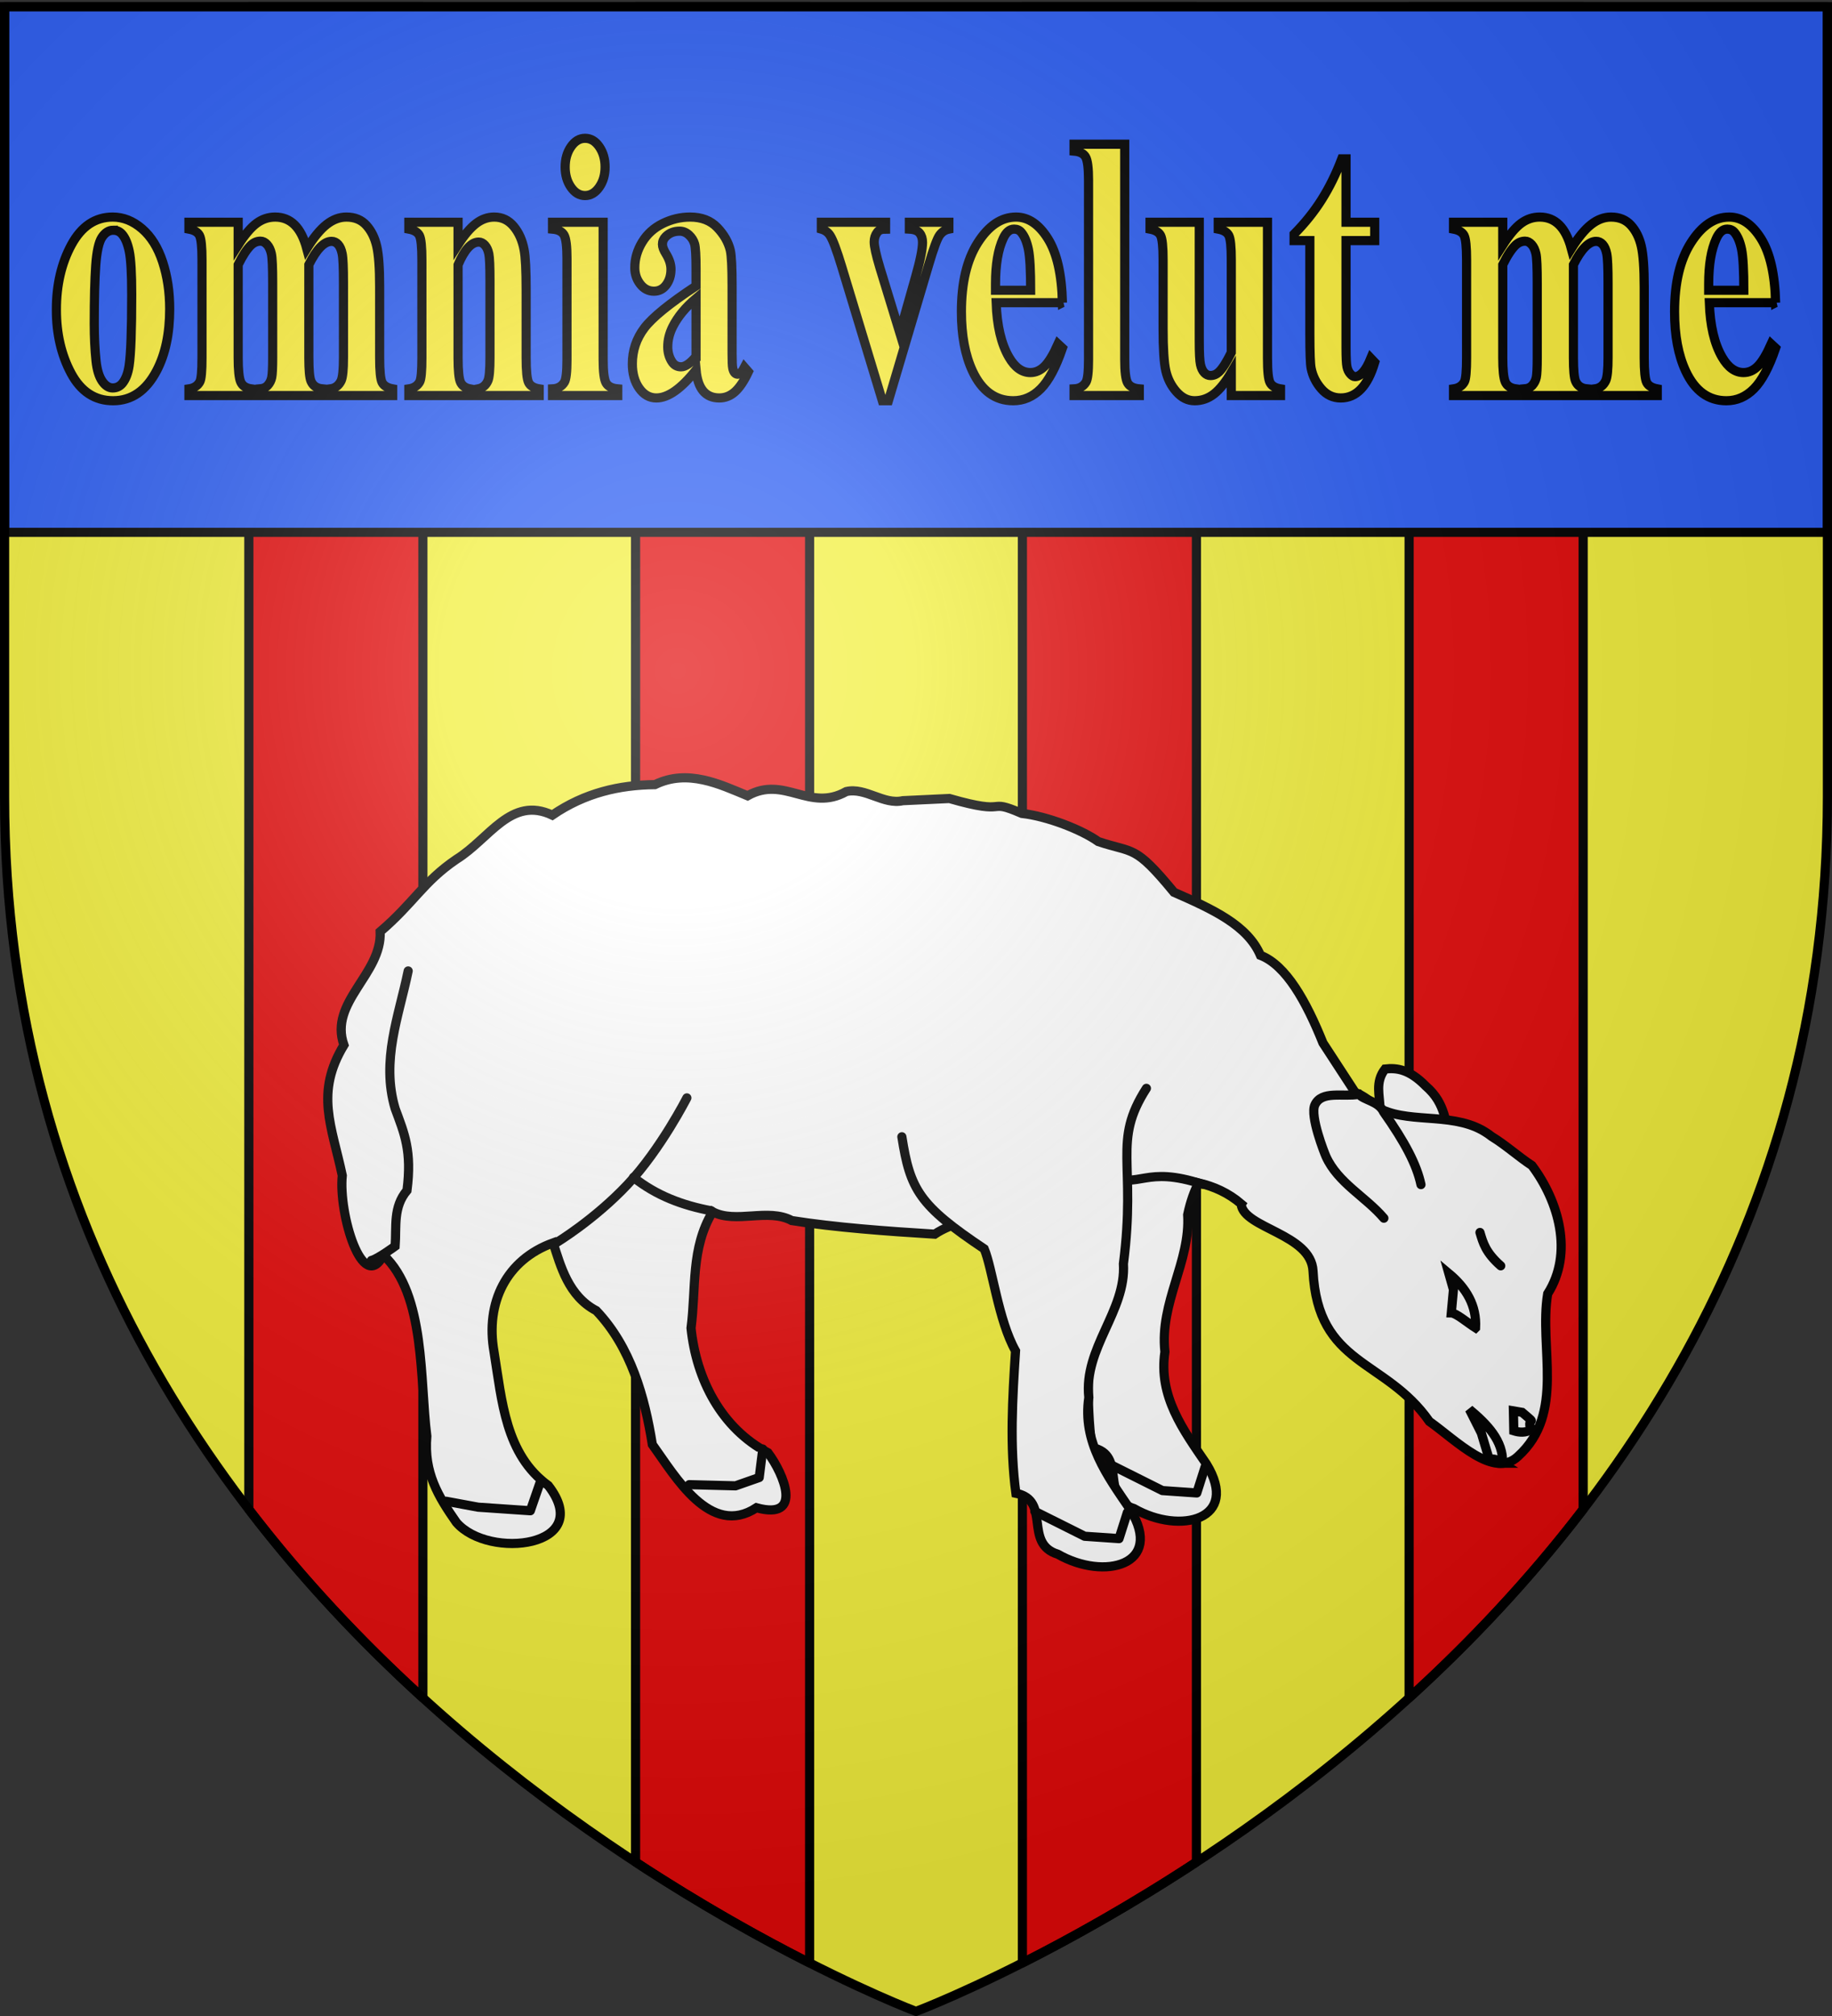
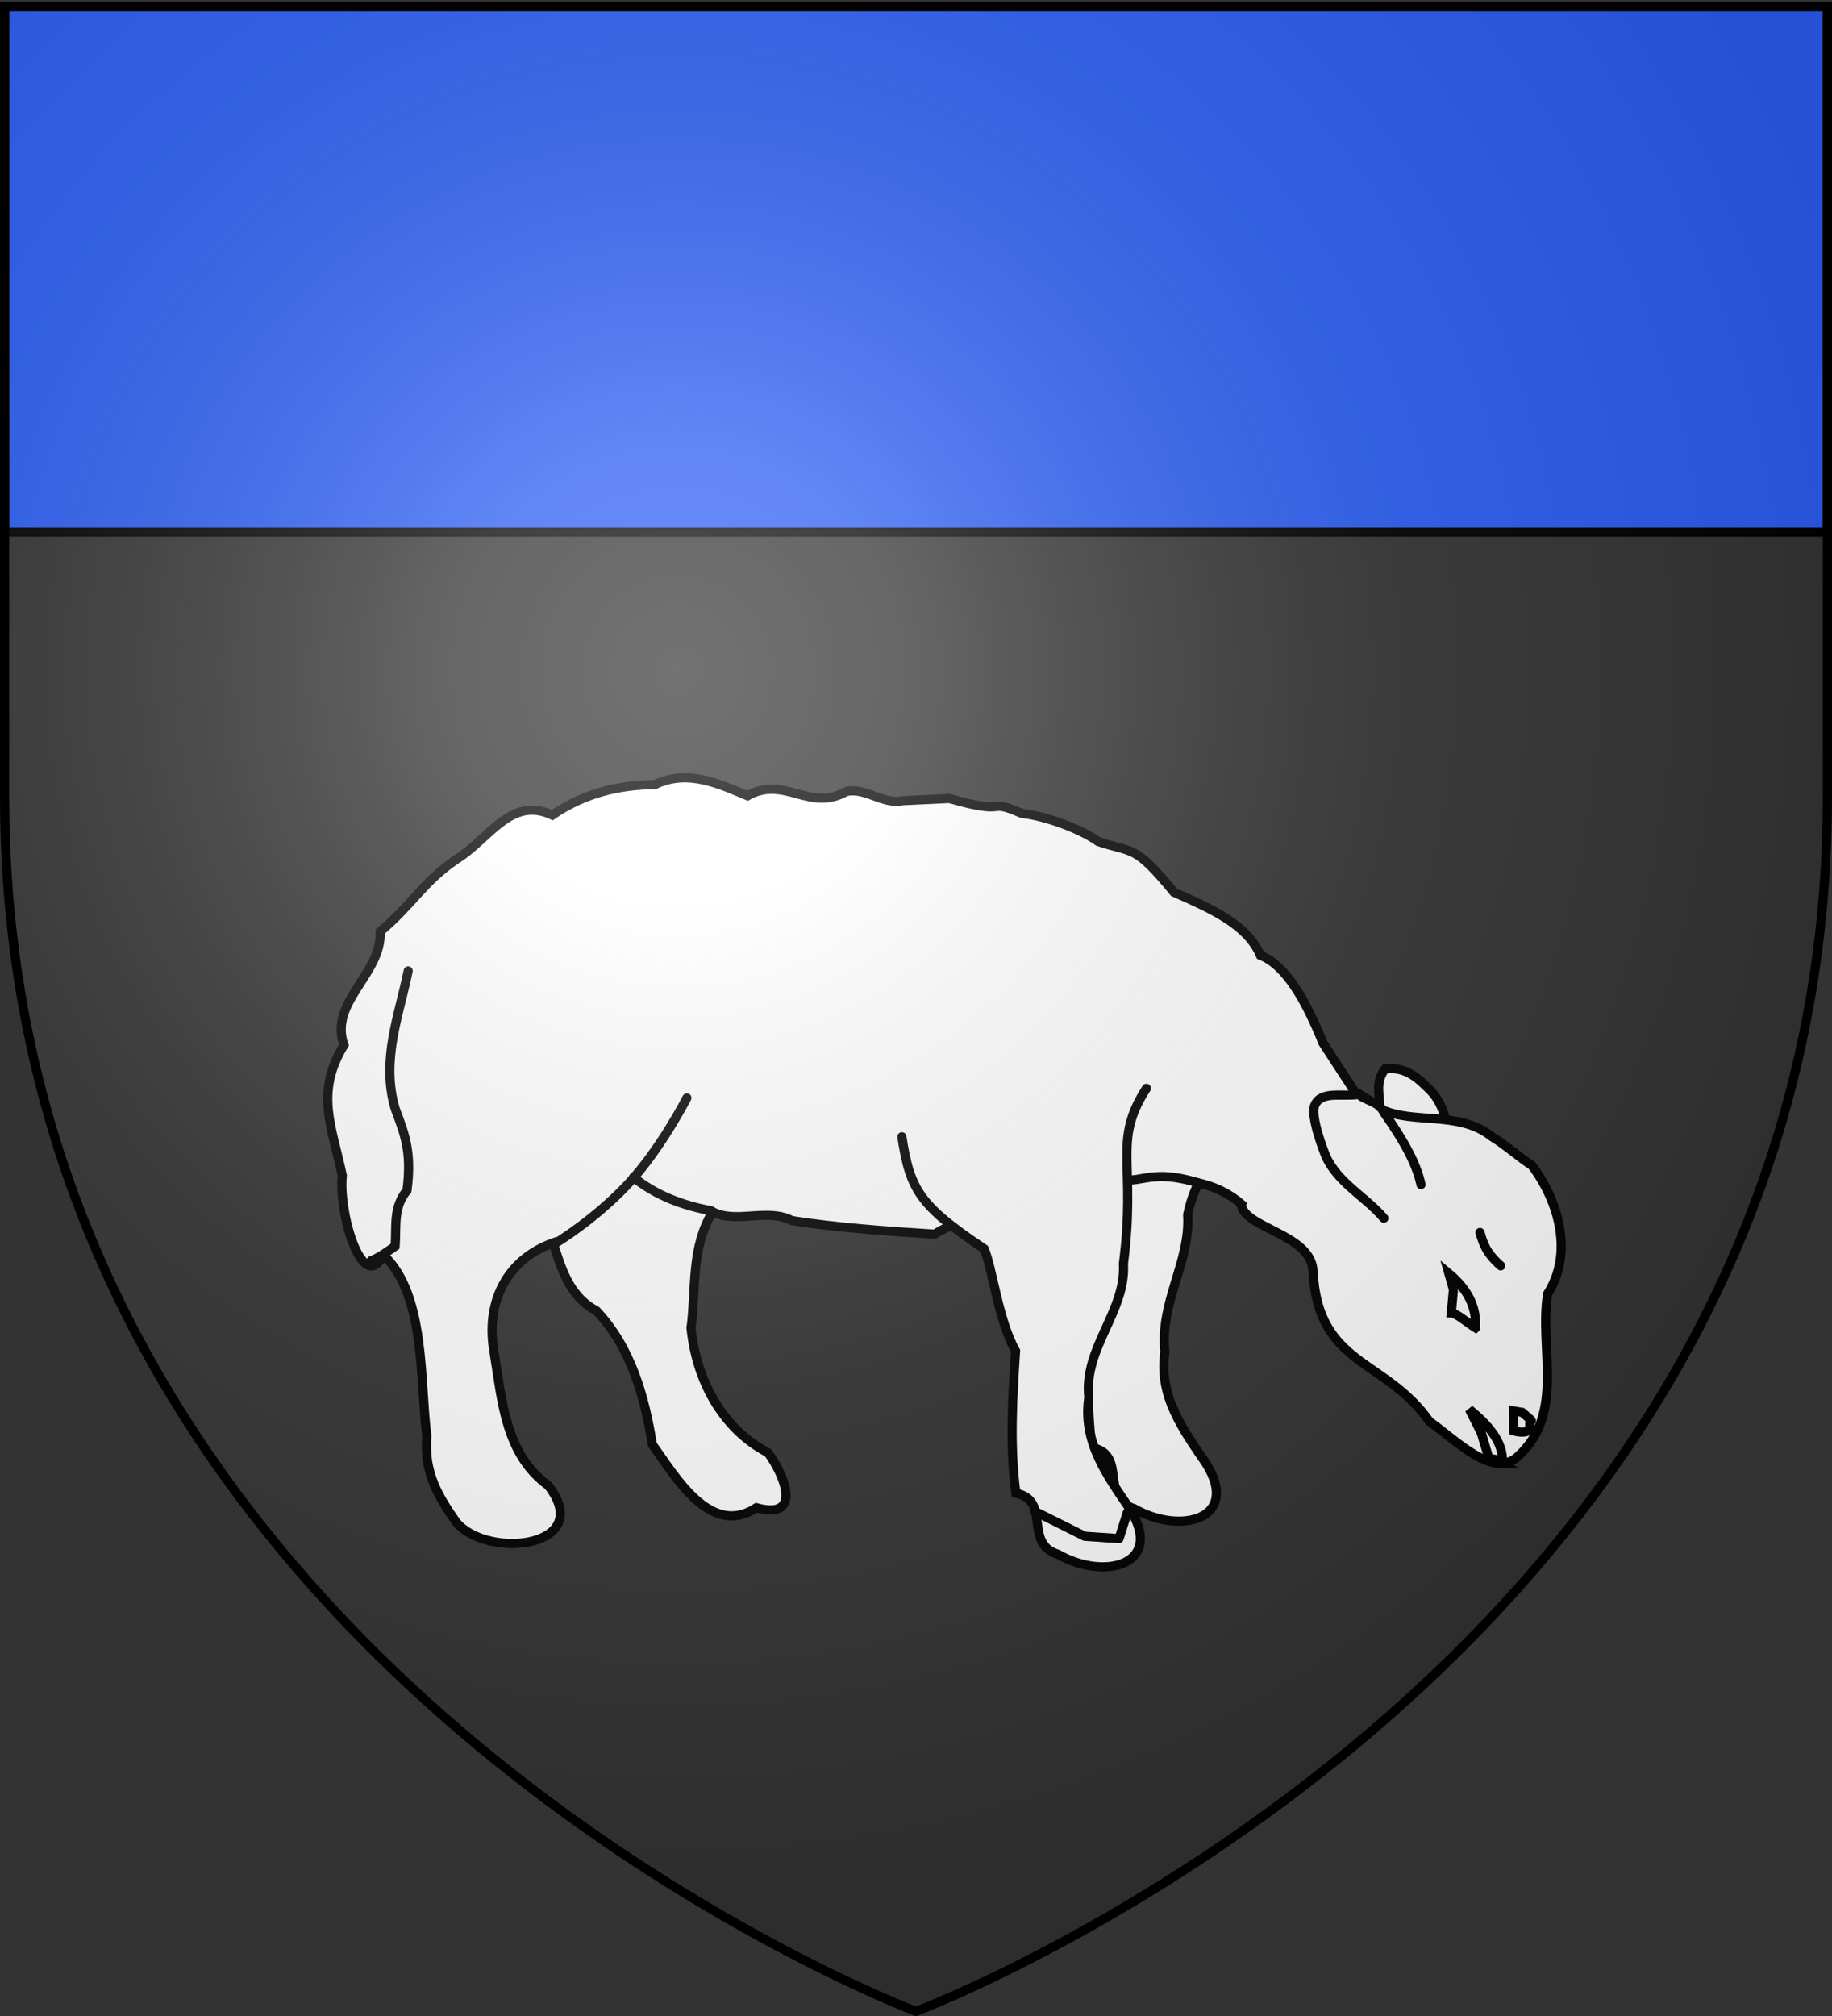
<svg xmlns="http://www.w3.org/2000/svg" xmlns:xlink="http://www.w3.org/1999/xlink" width="600" height="660" version="1.0">
  <rect width="100%" height="100%" fill="#333333" stroke="none" />
  <desc>Flag of Canton of Valais (Wallis)</desc>
  <defs>
    <radialGradient xlink:href="#b" id="c" cx="221.445" cy="226.331" r="300" fx="221.445" fy="226.331" gradientTransform="matrix(1.353 0 0 1.349 -77.63 -85.747)" gradientUnits="userSpaceOnUse" />
    <linearGradient id="b">
      <stop offset="0" style="stop-color:white;stop-opacity:.314" />
      <stop offset=".19" style="stop-color:white;stop-opacity:.251" />
      <stop offset=".6" style="stop-color:#6b6b6b;stop-opacity:.125" />
      <stop offset="1" style="stop-color:black;stop-opacity:.125" />
    </linearGradient>
  </defs>
  <g style="display:inline">
-     <path d="M300 658.5s298.5-112.32 298.5-397.772V2.176H1.5v258.552C1.5 546.18 300 658.5 300 658.5z" style="fill:#f2ef3c;fill-opacity:1;fill-rule:evenodd;stroke:#000;stroke-width:1px;stroke-linecap:butt;stroke-linejoin:miter;stroke-opacity:1" />
-   </g>
+     </g>
  <g style="display:inline">
-     <path d="M208.156 2.188v607.406c21.664 14.203 41.406 25.146 57 33.031V2.188zM81.5 2.188v491.937c17.785 23.213 37.24 43.74 57 61.719V2.188zM334.844 2.188v640.437c15.594-7.885 35.336-18.828 57-33.031V2.188zM461.5 2.188v553.656c19.76-17.978 39.215-38.506 57-61.719V2.188z" style="opacity:1;fill:#e20909;fill-opacity:1;fill-rule:nonzero;stroke:#000;stroke-width:3;stroke-linecap:round;stroke-linejoin:round;stroke-miterlimit:4;stroke-dasharray:none;stroke-dashoffset:0;stroke-opacity:1;display:inline" />
    <path d="M1.5 2.188V174.28h597V2.188z" style="fill:#2b5df2;fill-opacity:1;fill-rule:nonzero;stroke:#000;stroke-width:3;stroke-linecap:round;stroke-linejoin:round;stroke-miterlimit:4;stroke-dashoffset:0;stroke-opacity:1;display:inline" />
    <g style="fill:#fff;fill-opacity:1;stroke:#000;stroke-width:3.327;stroke-miterlimit:4;stroke-dasharray:none;stroke-opacity:1">
      <g style="fill:#fff;fill-opacity:1;stroke:#000;stroke-width:2.442;stroke-miterlimit:4;stroke-dasharray:none;stroke-opacity:1">
        <path d="M645.719-38.44c2.37-4.957 1.49-9.913 7.21-14.87 4.33-4.404 7.673-4.859 10.814-4.506 2.737 3.53 1.363 7.06 1.352 10.59l-5.182 12.841z" style="fill:#fff;fill-opacity:1;fill-rule:evenodd;stroke:#000;stroke-width:2.442;stroke-linecap:butt;stroke-linejoin:miter;stroke-miterlimit:4;stroke-dasharray:none;stroke-opacity:1" transform="matrix(-1.229 0 0 1.229 1269.36 421.02)" />
        <path d="M779.842-129.868c-16.68 4.802-9.34-.332-19.293 3.972-6.755.734-16.028 4.368-20.385 7.5-9.502 3.194-9.603.662-20.177 13.51-10.385 4.558-19.58 8.767-23.038 16.788-6.858 2.66-12.204 12.286-16.659 23.356l-8.571 13.148c-1.94.8-3.921 2.132-5.688 3.844-7.85 4.66-19.253 1.39-28.093 6.188-.286.154-.565.327-.844.5-.597.367-1.181.765-1.75 1.218-3.786 2.31-7.068 5.327-10.75 7.75-7.172 9.566-11.082 23.374-4.188 34.157 2.377 14.463-4.768 31.805 7.907 43.312 6.476 6.115 16.4-4.183 23.625-9.312 11.78-16.845 29.72-14.646 31-40.063.497-9.873 18.397-11.366 19.156-17.75l-.063-.094c3.489-2.988 7.366-4.702 11.407-5.625 1.112 2.152 2.126 4.815 2.906 8.469-.773 12.615 7.51 23.3 6.062 36.531 1.771 11.846-4.883 20.82-11.062 29.875-9.066 14.77 6.925 18.966 19.312 11.875 9.304-2.863 1.635-14.332 11.188-16.25 1.676-12.466.918-25.321.093-37.906 4.57-8.131 6.155-21.954 8.344-27.187 9.699 4.344 23.944 1.922 33.469 8.25 12.905-.785 26.54-1.8 38.094-3.626 6.321-3.392 14.938.905 21.093-2.343 5.875 9.795 4.348 20.189 5.75 31-1.408 13.66-8.093 26.671-20.5 33.187-4.237 5.64-9.493 18.086 3.063 14.657 12.298 8.057 21.666-8.417 27.75-16.844 2.036-12.73 5.683-25.909 14.938-35.656 7.452-3.917 9.483-11.884 11.5-18.063 12.506 4.509 18.07 15.953 15.75 29.031-2.122 13.055-3.017 27.333-14.47 35.625-12.65 16.338 15.851 19.858 24.5 9.813 4.811-6.893 8.724-13.253 7.876-22.969 1.898-14.811.284-37.709 11.562-48.25 5.6 10.712 12.012-11.14 10.969-21.187 2.78-13.162 7.304-21.995-.44-34.755 4.066-11.46-10.156-18.857-9.658-30.204-9.024-7.702-11.449-13.257-20.364-19.308-8.783-5.454-14.486-16.937-25.503-11.734-8.695-5.957-17.928-8.032-27.347-8.124-8.755-4.263-17.312-.086-24.688 2.968-9.873-5.517-16.43 4.443-26.312-1.125-5.149-1.171-9.917 3.604-15.065 2.432z" style="fill:#fff;fill-opacity:1;fill-rule:nonzero;stroke:#000;stroke-width:2.442;stroke-linecap:round;stroke-linejoin:miter;stroke-miterlimit:4;stroke-dasharray:none;stroke-opacity:1" transform="matrix(-1.229 0 0 1.229 1269.36 421.02)" />
        <path d="M884.563-11.56S874.45-17.643 865.6-27.045s-15.802-23.07-15.802-23.07" style="fill:#fff;fill-opacity:1;fill-rule:evenodd;stroke:#000;stroke-width:2.442;stroke-linecap:round;stroke-linejoin:miter;stroke-miterlimit:4;stroke-dasharray:none;stroke-opacity:1" transform="matrix(-1.229 0 0 1.229 1269.36 421.02)" />
        <path d="M843.293-20.037c7.747-1.466 14.665-4.07 20.728-8.904M933.863-6.82c-1.58-.315-6.32-3.792-6.32-3.792-.397-5.326.598-10.368-3.16-14.853-1.354-10.518.686-15.115 3.16-21.806 3.8-12.84-.994-24.605-3.477-36.66M712.355-27.099c15.683-5.155 16.386 1.43 25.675-2.306 11.694-4.703 16.75-15.485 16.75-15.485" style="fill:#fff;fill-opacity:1;fill-rule:evenodd;stroke:#000;stroke-width:2.442;stroke-linecap:round;stroke-linejoin:miter;stroke-miterlimit:4;stroke-dasharray:none;stroke-opacity:1" transform="matrix(-1.229 0 0 1.229 1269.36 421.02)" />
-         <path d="m711.695 48.17 2.212 6.952 9.165-.632 13.273-6.636M829.574 43.43l.948 7.584 6.32 2.212 12.325-.316M888.671 51.646l2.844 8.217 13.905-.948 8.533-1.58" style="fill:#fff;fill-opacity:1;fill-rule:evenodd;stroke:#000;stroke-width:2.442;stroke-linecap:round;stroke-linejoin:round;stroke-miterlimit:4;stroke-dasharray:none;stroke-opacity:1" transform="matrix(-1.229 0 0 1.229 1269.36 421.02)" />
        <path d="M727.34-52.661c9.178 14.296 2.635 19.57 6.125 46.734-.773 12.615 10.665 22.394 9.219 35.625 1.77 11.845-4.884 20.82-11.063 29.875-9.065 14.769 6.926 18.965 19.313 11.875 9.304-2.863 1.634-14.333 11.187-16.25 1.677-12.466.918-25.322.094-37.907 4.57-8.13 6.154-21.954 8.344-27.187 17.328-11.597 19.737-15.744 21.947-29.86" style="fill:#fff;fill-opacity:1;fill-rule:nonzero;stroke:#000;stroke-width:2.442;stroke-linecap:round;stroke-linejoin:miter;stroke-miterlimit:4;stroke-dasharray:none;stroke-opacity:1" transform="matrix(-1.229 0 0 1.229 1269.36 421.02)" />
        <path d="M142.313 300.406c6.614-7.761 16.63-12.765 21-22.344.577-1.265 5.903-14.72 4.062-18.75-2.44-5.344-10.174-2.81-16-3.875-1.833 2.209-7.14 2.439-9 6.47-7.674 10.872-11.984 19.022-13.531 26.312" style="fill:#fff;fill-opacity:1;fill-rule:evenodd;stroke:#000;stroke-width:3.327;stroke-linecap:round;stroke-linejoin:miter;stroke-miterlimit:4;stroke-dasharray:none;stroke-opacity:1" transform="matrix(-.902 0 0 .902 581.602 127.846)" />
        <path d="M639.623 11.146c2.209-1.405 5.196-3.954 6.466-3.977l-.57-6.2 1.217-4.3c-4.671 3.89-7.434 8.557-7.113 14.477zM632.917-5.38c4.066-3.565 4.725-6.206 5.532-8.887M632.446 47.202c2.209-1.405 2.288-1.06 3.558-1.084l2.083-6.958 3.176-6.302c-4.672 3.89-9.138 8.423-8.817 14.344zM624.886 38.213c1.302.958 3.109.811 4.544.356l.108-5.31-2.316.39c-4.639 3.932-1.05.75-2.336 4.564z" style="fill:#fff;fill-opacity:1;fill-rule:evenodd;stroke:#000;stroke-width:2.442;stroke-linecap:round;stroke-linejoin:miter;stroke-miterlimit:4;stroke-dasharray:none;stroke-opacity:1" transform="matrix(-1.229 0 0 1.229 1269.36 421.02)" />
        <path d="m732.423 60.336 2.212 6.953 9.165-.632 13.273-6.637" style="fill:#fff;fill-opacity:1;fill-rule:evenodd;stroke:#000;stroke-width:2.442;stroke-linecap:round;stroke-linejoin:round;stroke-miterlimit:4;stroke-dasharray:none;stroke-opacity:1" transform="matrix(-1.229 0 0 1.229 1269.36 421.02)" />
      </g>
    </g>
-     <path d="M36.917 71.063q5.163 0 9.606 3.823t6.748 10.86q2.307 7.04 2.307 15.412 0 12.075-4.274 20.205-5.163 9.83-14.26 9.83-8.928 0-13.751-8.98-4.824-8.98-4.824-20.812 0-12.196 4.93-21.267t13.518-9.07zm.17 4.308q-2.158 0-3.703 2.336-1.545 2.337-2.03 9.223-.487 6.886-.487 19.143 0 6.492.592 12.135.465 4.308 1.989 6.553 1.523 2.245 3.47 2.245 1.904 0 3.173-1.517 1.65-2.064 2.2-5.764.846-5.765.846-23.3 0-10.314-.803-14.167-.804-3.854-2.37-5.613-1.1-1.274-2.877-1.274zm40.917-2.609v7.463q3.258-5.096 6.03-7.129 2.77-2.033 6.071-2.033 3.808 0 6.39 2.549 2.58 2.548 3.977 7.766 3.386-5.46 6.495-7.888t6.495-2.427q4.104 0 6.537 2.7t3.386 6.857.952 13.257v23.239q0 6.552.825 8.13.826 1.578 3.448 2.063v2.184h-20.437v-2.184q2.412-.303 3.554-2.67.762-1.638.762-7.523V92.724q0-7.584-.423-9.647t-1.333-3.064-2.137-1.001q-1.82 0-3.681 1.911-1.862 1.912-3.766 5.734v30.459q0 6.128.72 7.705.973 2.245 3.723 2.488v2.184h-20.48v-2.184q1.65-.12 2.602-1.183.952-1.062 1.27-2.549.317-1.485.317-6.461V92.724q0-7.706-.423-9.647-.424-1.941-1.417-3.034-.995-1.092-2.137-1.092-1.693 0-3.09 1.274-1.987 1.881-4.23 6.432v30.459q0 6.007.825 7.918.826 1.91 3.448 2.275v2.184H61.882v-2.184q2.497-.364 3.555-2.306.72-1.335.719-7.887V85.079q0-6.43-.825-8.009-.825-1.578-3.449-2.063v-2.245zm72.017 0v7.342q3.046-4.732 5.839-6.887t6.008-2.154q3.85 0 6.39 3.064 2.538 3.064 3.385 7.615.677 3.459.677 13.288v22.086q0 6.552.825 8.16t3.448 2.033v2.184H156.58v-2.184q2.243-.425 3.216-2.67.677-1.517.677-7.523V91.875q0-6.977-.38-8.798-.382-1.82-1.291-2.821-.91-1.001-2.01-1.002-3.64 0-6.77 7.463v30.399q0 6.37.825 8.07.825 1.698 3.068 2.123v2.184h-20.015v-2.184q2.498-.364 3.555-2.306.72-1.335.719-7.887V85.079q0-6.43-.825-8.009-.825-1.578-3.449-2.063v-2.245zm41.594-27.485q2.75 0 4.654 2.76t1.904 6.644q0 3.885-1.925 6.614t-4.633 2.73q-2.709 0-4.613-2.73t-1.904-6.614 1.904-6.644 4.613-2.76zm5.923 27.485v44.96q0 6.007.974 7.676.973 1.669 3.808 1.911v2.184h-21.368v-2.184q2.623-.12 3.893-2.184.846-1.395.846-7.403V84.594q0-6.007-.973-7.675-.975-1.67-3.766-1.912v-2.245zm30.424 48.358q-7.236 9.162-12.99 9.162-3.385 0-5.628-3.185t-2.243-7.98q0-6.49 3.893-11.68 3.892-5.186 16.968-13.803v-5.703q0-6.432-.487-8.1-.486-1.668-1.84-2.912t-3.047-1.244q-2.75 0-4.528 1.76-1.1 1.091-1.1 2.548 0 1.274 1.185 3.155 1.608 2.61 1.608 5.036 0 2.972-1.544 5.066t-4.041 2.093q-2.667 0-4.465-2.305t-1.798-5.4q0-4.37 2.412-8.343 2.411-3.975 6.728-6.098 4.316-2.124 8.97-2.124 5.628 0 8.907 3.429t4.253 7.432q.592 2.55.592 11.71v22.025q0 3.884.212 4.885.21 1.001.634 1.486.423.486.974.486 1.1 0 2.242-2.245l1.27 1.456q-2.116 4.49-4.38 6.522-2.265 2.033-5.14 2.033-3.386 0-5.29-2.275-1.905-2.276-2.327-6.887zm0-4.43V97.7q-5.12 4.308-7.617 9.222-1.65 3.278-1.65 6.614 0 2.79 1.396 4.914 1.059 1.64 2.962 1.639 2.115 0 4.909-3.398zm61.015 14.502-13.328-43.99q-2.412-7.947-3.766-10.071-.974-1.578-2.877-2.124v-2.245h21.03v2.245q-1.99 0-2.709 1.032-1.015 1.334-1.015 3.155 0 2.245 1.861 8.434l6.517 21.296 5.204-18.384q2.243-7.888 2.243-11.164 0-1.88-.952-3.064-.952-1.183-3.364-1.305v-2.245h12.948v2.245q-1.862.364-3.047 2.003-1.185 1.638-3.554 9.647l-13.202 44.535zm58.985-32.097h-21.707q.38 11.286 4.19 17.839 2.919 5.036 7.023 5.036 2.539 0 4.613-2.033 2.073-2.032 4.442-7.311l1.439 1.334q-3.215 9.405-7.109 13.319-3.893 3.913-9.012 3.913-8.801 0-13.329-9.708-3.639-7.827-3.639-19.416 0-14.198 5.353-22.601 5.352-8.404 12.546-8.404 6.008 0 10.43 7.069 4.421 7.068 4.76 20.963zm-10.409-4.065q0-9.768-.74-13.41-.741-3.64-2.307-5.52-.888-1.093-2.369-1.093-2.2 0-3.597 3.095-2.496 5.4-2.496 14.804v2.124zm30.804-47.812v70.504q0 6.007.973 7.676t3.808 1.911v2.184H351.77v-2.184q2.625-.12 3.893-2.184.846-1.395.846-7.403V58.99q0-5.946-.973-7.615-.973-1.668-3.766-1.91v-2.246zm46.756 25.544v44.414q0 6.492.846 8.1.847 1.608 3.428 2.033v2.184h-16.122v-7.584q-2.835 4.854-5.67 7.069t-6.347 2.214q-3.343 0-5.944-2.943-2.603-2.942-3.491-6.886-.89-3.944-.889-13.773V85.08q0-6.432-.825-8.01t-3.449-2.063v-2.245h16.122v38.771q0 6.069.402 7.828.401 1.76 1.27 2.67.865.91 2.01.91 1.522 0 2.75-1.153 1.692-1.578 4.061-6.371V85.079q0-6.43-.825-8.009-.825-1.578-3.448-2.063v-2.245zm25.727-20.75v20.75h9.393v6.007h-9.393v35.01q0 4.915.317 6.34.317 1.426 1.121 2.306t1.481.88q2.751 0 5.205-6.007l1.27 1.334q-3.428 11.65-11.13 11.65-3.765 0-6.367-3.003t-3.322-6.705q-.423-2.063-.423-11.164V78.77h-5.162v-2.125q5.331-5.4 9.076-11.346t6.537-13.288zm51.326 20.75v7.463q3.258-5.096 6.03-7.129 2.77-2.033 6.071-2.033 3.808 0 6.39 2.549 2.58 2.548 3.977 7.766 3.385-5.46 6.495-7.888t6.495-2.427q4.104 0 6.538 2.7 2.432 2.7 3.385 6.857.95 4.156.952 13.257v23.239q0 6.552.825 8.13t3.448 2.063v2.184h-20.437v-2.184q2.412-.303 3.554-2.67.762-1.638.762-7.523V92.724q0-7.584-.423-9.647t-1.333-3.064-2.137-1.001q-1.82 0-3.681 1.911-1.862 1.912-3.766 5.734v30.459q0 6.128.72 7.705.973 2.245 3.723 2.488v2.184h-20.48v-2.184q1.65-.12 2.603-1.183.951-1.062 1.269-2.549.317-1.485.317-6.461V92.724q0-7.706-.423-9.647t-1.417-3.034-2.137-1.092q-1.693 0-3.089 1.274-1.989 1.881-4.231 6.432v30.459q0 6.007.825 7.918.826 1.91 3.448 2.275v2.184h-20.395v-2.184q2.498-.364 3.555-2.306.72-1.335.719-7.887V85.079q0-6.43-.825-8.009-.825-1.578-3.449-2.063v-2.245zm89.365 26.333h-21.707q.38 11.286 4.19 17.839 2.919 5.036 7.023 5.036 2.539 0 4.613-2.033 2.073-2.032 4.443-7.311l1.438 1.334q-3.216 9.405-7.109 13.319-3.893 3.913-9.012 3.913-8.801 0-13.329-9.708-3.639-7.827-3.639-19.416 0-14.198 5.353-22.601 5.352-8.404 12.546-8.404 6.008 0 10.43 7.069 4.422 7.068 4.76 20.963zm-10.409-4.065q0-9.768-.74-13.41-.741-3.64-2.306-5.52-.89-1.093-2.37-1.093-2.2 0-3.597 3.095-2.496 5.4-2.496 14.804v2.124z" style="font-size:72px;font-style:normal;font-variant:normal;font-weight:700;font-stretch:normal;text-align:center;writing-mode:lr-tb;text-anchor:middle;fill:#fcef3c;fill-opacity:1;stroke:#000;stroke-width:3;stroke-linecap:butt;stroke-linejoin:miter;stroke-miterlimit:4;stroke-dasharray:none;stroke-opacity:1;font-family:Times New Roman;-inkscape-font-specification:Times New Roman Bold" />
  </g>
  <g style="display:inline">
    <path d="M300 658.5s298.5-112.32 298.5-397.772V2.176H1.5v258.552C1.5 546.18 300 658.5 300 658.5" style="opacity:1;fill:url(#c);fill-opacity:1;fill-rule:evenodd;stroke:none;stroke-width:1px;stroke-linecap:butt;stroke-linejoin:miter;stroke-opacity:1" />
  </g>
  <g style="display:inline">
    <path d="M300 658.5S1.5 546.18 1.5 260.728V2.176h597v258.552C598.5 546.18 300 658.5 300 658.5z" style="opacity:1;fill:none;fill-opacity:1;fill-rule:evenodd;stroke:#000;stroke-width:3;stroke-linecap:butt;stroke-linejoin:miter;stroke-miterlimit:4;stroke-dasharray:none;stroke-opacity:1" />
  </g>
</svg>